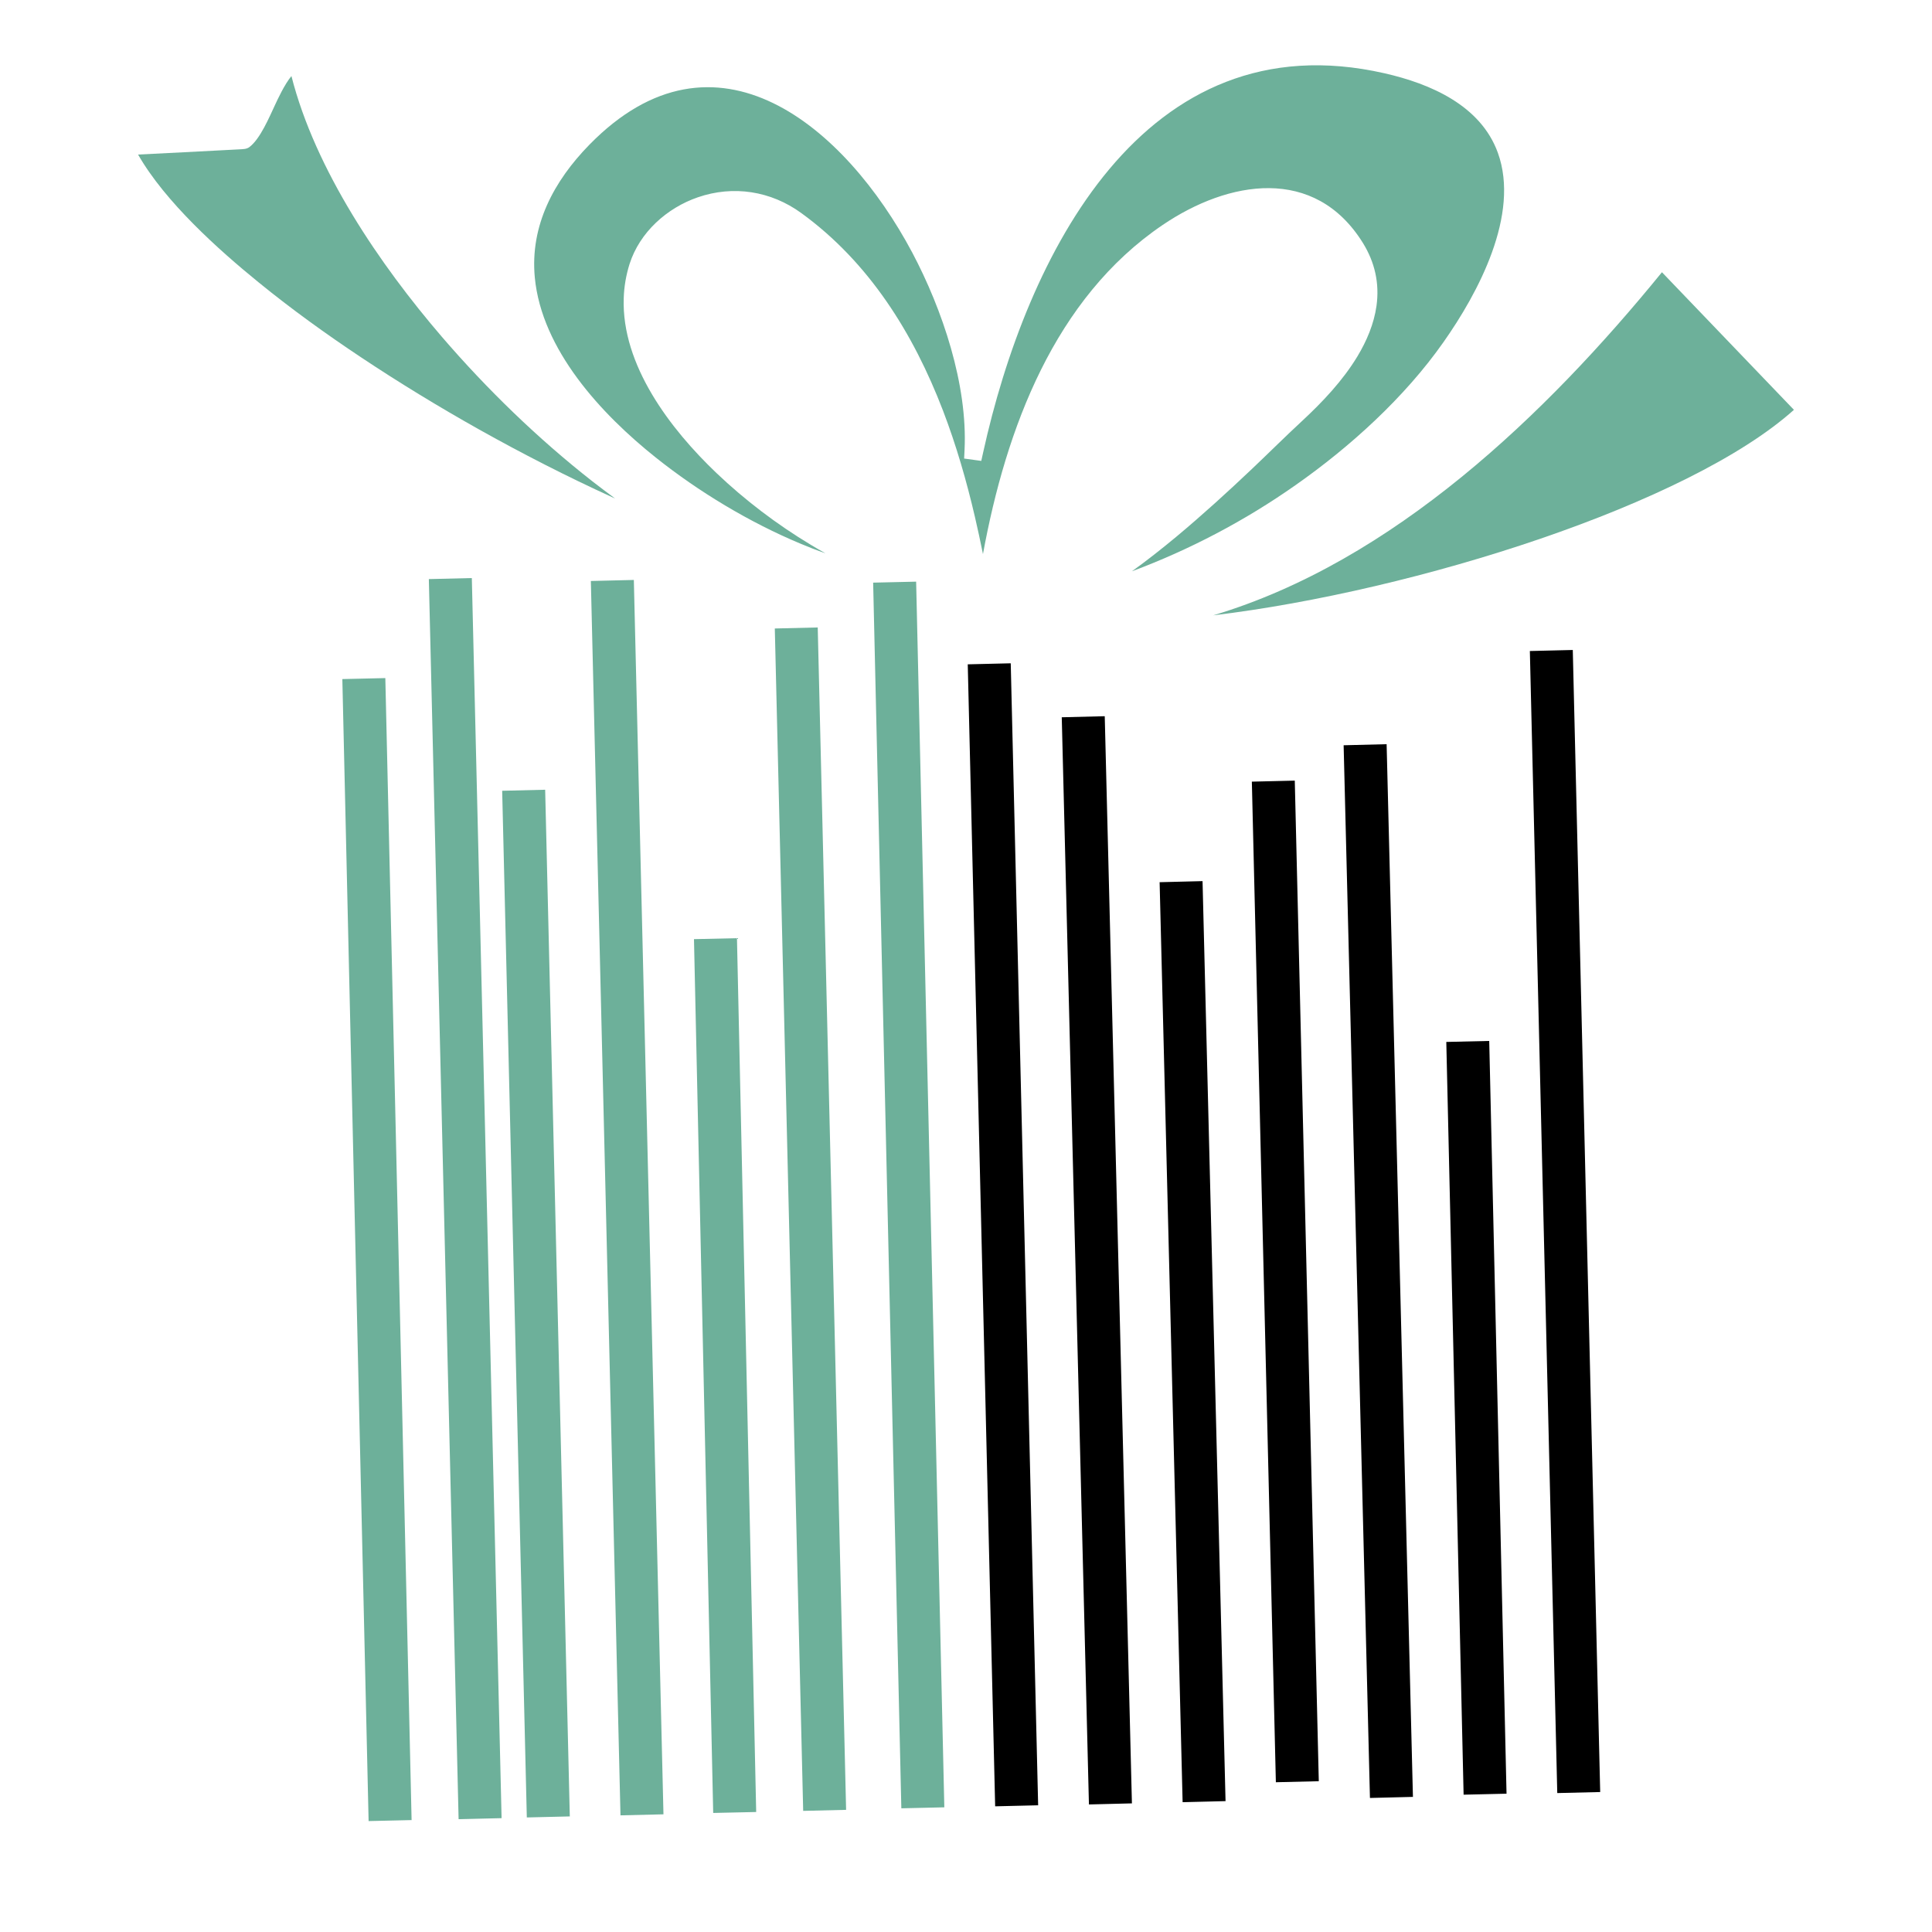
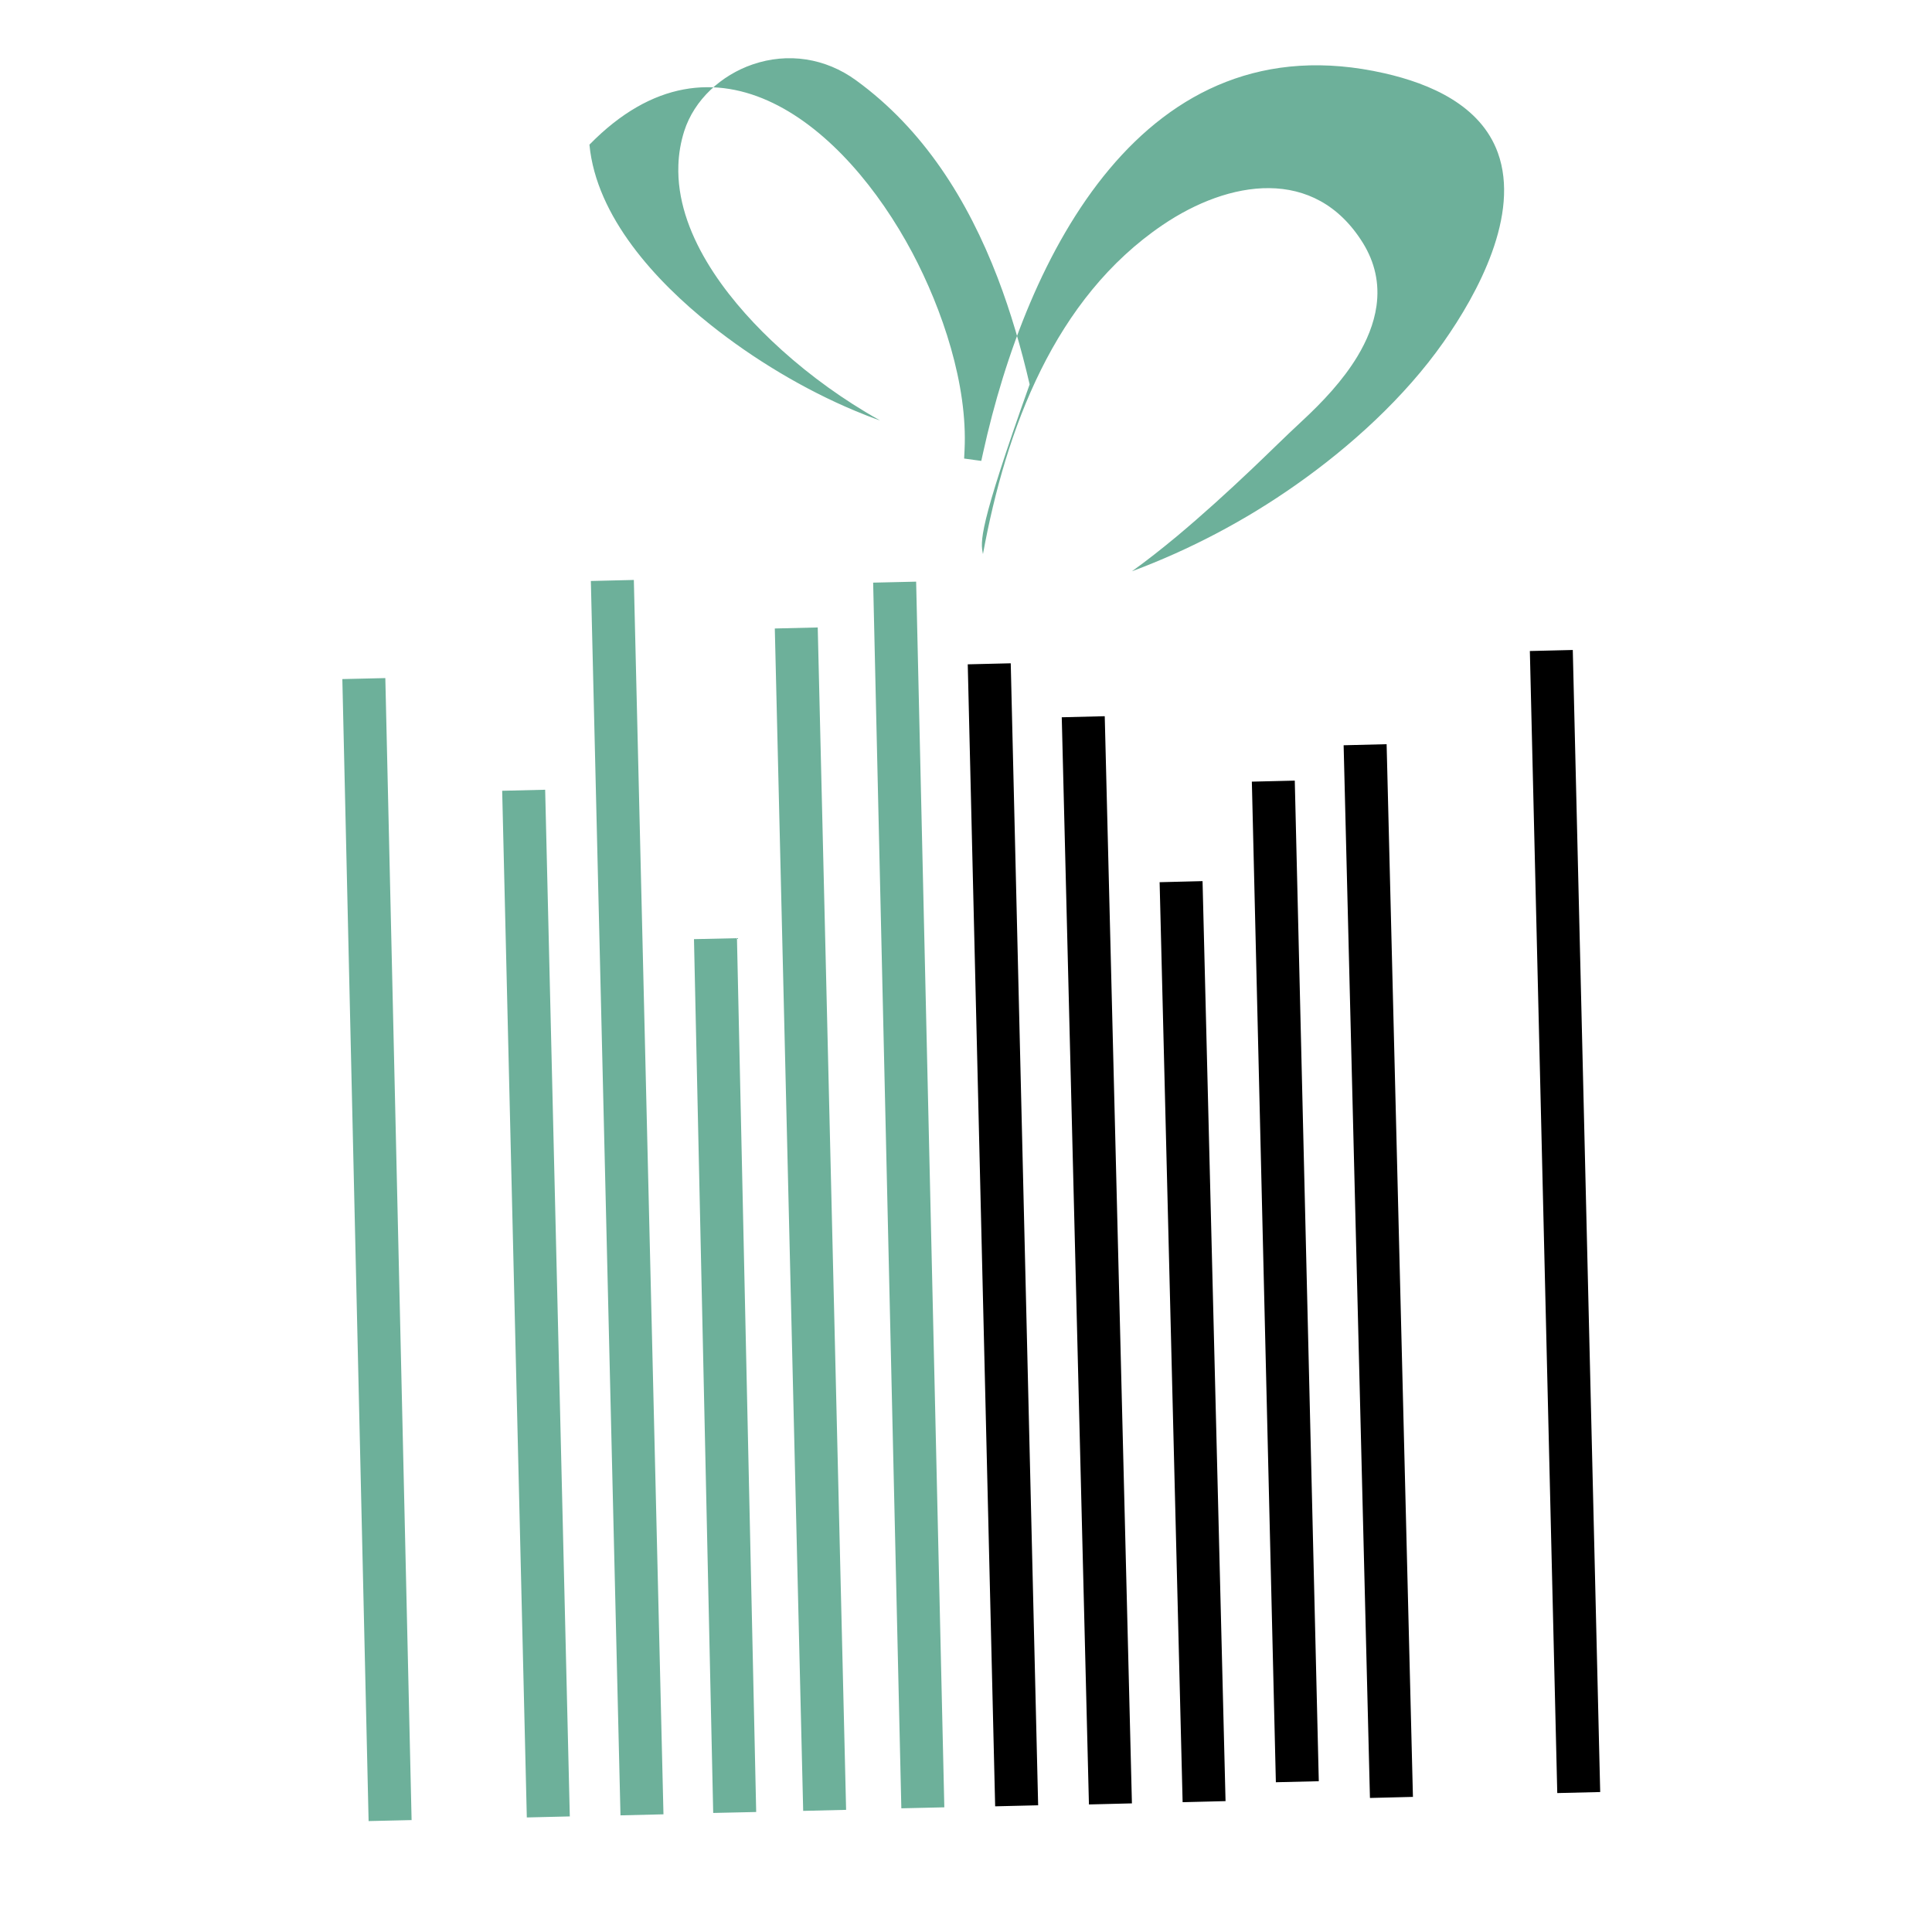
<svg xmlns="http://www.w3.org/2000/svg" version="1.1" baseProfile="tiny" id="Calque_1" x="0px" y="0px" width="32px" height="32px" viewBox="0 0 32 32" xml:space="preserve">
-   <rect x="7.351" y="9.588" transform="matrix(-1 0.024 -0.024 -1 15.889 39.526)" fill-rule="evenodd" fill="#6DB09A" width="0.712" height="20.54" />
  <rect x="5.883" y="11.247" transform="matrix(-1 0.023 -0.023 -1 12.959 41.258)" fill-rule="evenodd" fill="#6DB09A" width="0.712" height="18.915" />
  <rect x="8.525" y="13.096" transform="matrix(-1 0.024 -0.024 -1 18.277 42.977)" fill-rule="evenodd" fill="#6DB09A" width="0.712" height="17.005" />
  <rect x="10.036" y="9.62" transform="matrix(-1 0.024 -0.024 -1 21.256 39.43)" fill-rule="evenodd" fill="#6DB09A" width="0.712" height="20.445" />
  <rect x="11.658" y="15.553" transform="matrix(-1 0.022 -0.022 -1 24.525 45.309)" fill-rule="evenodd" fill="#6DB09A" width="0.712" height="14.473" />
  <rect x="13.071" y="10.408" transform="matrix(-1 0.024 -0.024 -1 27.335 40.071)" fill-rule="evenodd" fill="#6DB09A" width="0.711" height="19.584" />
  <rect x="14.693" y="9.653" transform="matrix(-1 0.023 -0.023 -1 30.556 39.25)" fill-rule="evenodd" fill="#6DB09A" width="0.712" height="20.301" />
  <rect x="16.261" y="11.002" transform="matrix(-1 0.024 -0.024 -1 33.72 40.513)" fill-rule="evenodd" width="0.712" height="18.915" />
  <rect x="17.823" y="11.872" transform="matrix(-1 0.025 -0.025 -1 36.868 41.296)" fill-rule="evenodd" width="0.712" height="18.007" />
  <rect x="19.409" y="14.605" transform="matrix(-1 0.025 -0.025 -1 40.073 43.952)" fill-rule="evenodd" width="0.711" height="15.238" />
  <rect x="20.938" y="12.944" transform="matrix(-1 0.024 -0.024 -1 43.092 41.944)" fill-rule="evenodd" width="0.711" height="16.573" />
  <rect x="22.486" y="12.334" transform="matrix(-1 0.025 -0.025 -1 46.197 41.534)" fill-rule="evenodd" width="0.712" height="17.436" />
-   <rect x="24.097" y="17.263" transform="matrix(-1 0.023 -0.023 -1 49.447 46.418)" fill-rule="evenodd" width="0.711" height="12.468" />
  <rect x="25.573" y="10.781" transform="matrix(-1 0.024 -0.024 -1 52.336 39.849)" fill-rule="evenodd" width="0.711" height="18.916" />
-   <path fill-rule="evenodd" fill="#6DB09A" d="M16.281,9.177c0.382-2.08,1.186-4.237,2.975-5.45c1.093-0.742,2.521-0.986,3.318,0.297  c0.198,0.32,0.277,0.67,0.225,1.043c-0.042,0.298-0.162,0.58-0.316,0.836c-0.244,0.403-0.576,0.754-0.921,1.074  c-0.28,0.259-0.551,0.53-0.828,0.792c-0.403,0.382-0.815,0.757-1.242,1.114c-0.241,0.2-0.487,0.395-0.743,0.579  c0.96-0.358,1.873-0.839,2.711-1.428c0.907-0.636,1.807-1.454,2.447-2.365c0.574-0.814,1.273-2.115,0.902-3.139  c-0.285-0.786-1.119-1.144-1.876-1.316c-4-0.91-5.936,3.044-6.649,6.28l-0.031,0.14l-0.284-0.039l0.007-0.143  c0.053-1.08-0.366-2.325-0.867-3.27C14.001,2.1,11.853,0.26,9.763,2.396c-0.588,0.601-0.986,1.338-0.905,2.2  c0.114,1.198,1.103,2.264,2.001,2.98c0.712,0.569,1.557,1.077,2.4,1.429c0.132,0.056,0.271,0.11,0.413,0.159  c-0.085-0.047-0.168-0.095-0.245-0.142c-0.555-0.333-1.09-0.739-1.559-1.186c-0.764-0.728-1.576-1.789-1.537-2.899  c0.006-0.192,0.039-0.381,0.096-0.563c0.168-0.526,0.617-0.929,1.131-1.106c0.589-0.203,1.211-0.105,1.714,0.261  c1.124,0.816,1.856,1.993,2.347,3.272c0.22,0.575,0.391,1.167,0.53,1.766C16.196,8.77,16.24,8.973,16.281,9.177z" />
-   <path fill-rule="evenodd" fill="#6DB09A" d="M10.188,8.257c-0.126-0.093-0.251-0.188-0.374-0.283  C8.911,7.267,8.066,6.447,7.319,5.579C6.295,4.387,5.223,2.818,4.827,1.26C4.712,1.397,4.593,1.657,4.556,1.737  C4.459,1.942,4.312,2.298,4.131,2.436C4.083,2.473,4.016,2.47,3.958,2.474C3.882,2.478,3.805,2.481,3.729,2.486  C3.499,2.499,3.269,2.51,3.039,2.522c-0.25,0.013-0.501,0.025-0.752,0.038c0.449,0.786,1.337,1.581,1.998,2.118  C4.83,5.122,5.402,5.534,5.987,5.923c0.63,0.419,1.277,0.813,1.935,1.183c0.726,0.407,1.468,0.787,2.225,1.132  C10.16,8.244,10.174,8.25,10.188,8.257z" />
-   <path fill-rule="evenodd" fill="#6DB09A" d="M27.527,4.509c-1.916,2.353-4.453,4.794-7.433,5.683  c3.364-0.405,7.881-1.844,9.619-3.404" />
+   <path fill-rule="evenodd" fill="#6DB09A" d="M16.281,9.177c0.382-2.08,1.186-4.237,2.975-5.45c1.093-0.742,2.521-0.986,3.318,0.297  c0.198,0.32,0.277,0.67,0.225,1.043c-0.042,0.298-0.162,0.58-0.316,0.836c-0.244,0.403-0.576,0.754-0.921,1.074  c-0.28,0.259-0.551,0.53-0.828,0.792c-0.403,0.382-0.815,0.757-1.242,1.114c-0.241,0.2-0.487,0.395-0.743,0.579  c0.96-0.358,1.873-0.839,2.711-1.428c0.907-0.636,1.807-1.454,2.447-2.365c0.574-0.814,1.273-2.115,0.902-3.139  c-0.285-0.786-1.119-1.144-1.876-1.316c-4-0.91-5.936,3.044-6.649,6.28l-0.031,0.14l-0.284-0.039l0.007-0.143  c0.053-1.08-0.366-2.325-0.867-3.27C14.001,2.1,11.853,0.26,9.763,2.396c0.114,1.198,1.103,2.264,2.001,2.98c0.712,0.569,1.557,1.077,2.4,1.429c0.132,0.056,0.271,0.11,0.413,0.159  c-0.085-0.047-0.168-0.095-0.245-0.142c-0.555-0.333-1.09-0.739-1.559-1.186c-0.764-0.728-1.576-1.789-1.537-2.899  c0.006-0.192,0.039-0.381,0.096-0.563c0.168-0.526,0.617-0.929,1.131-1.106c0.589-0.203,1.211-0.105,1.714,0.261  c1.124,0.816,1.856,1.993,2.347,3.272c0.22,0.575,0.391,1.167,0.53,1.766C16.196,8.77,16.24,8.973,16.281,9.177z" />
</svg>